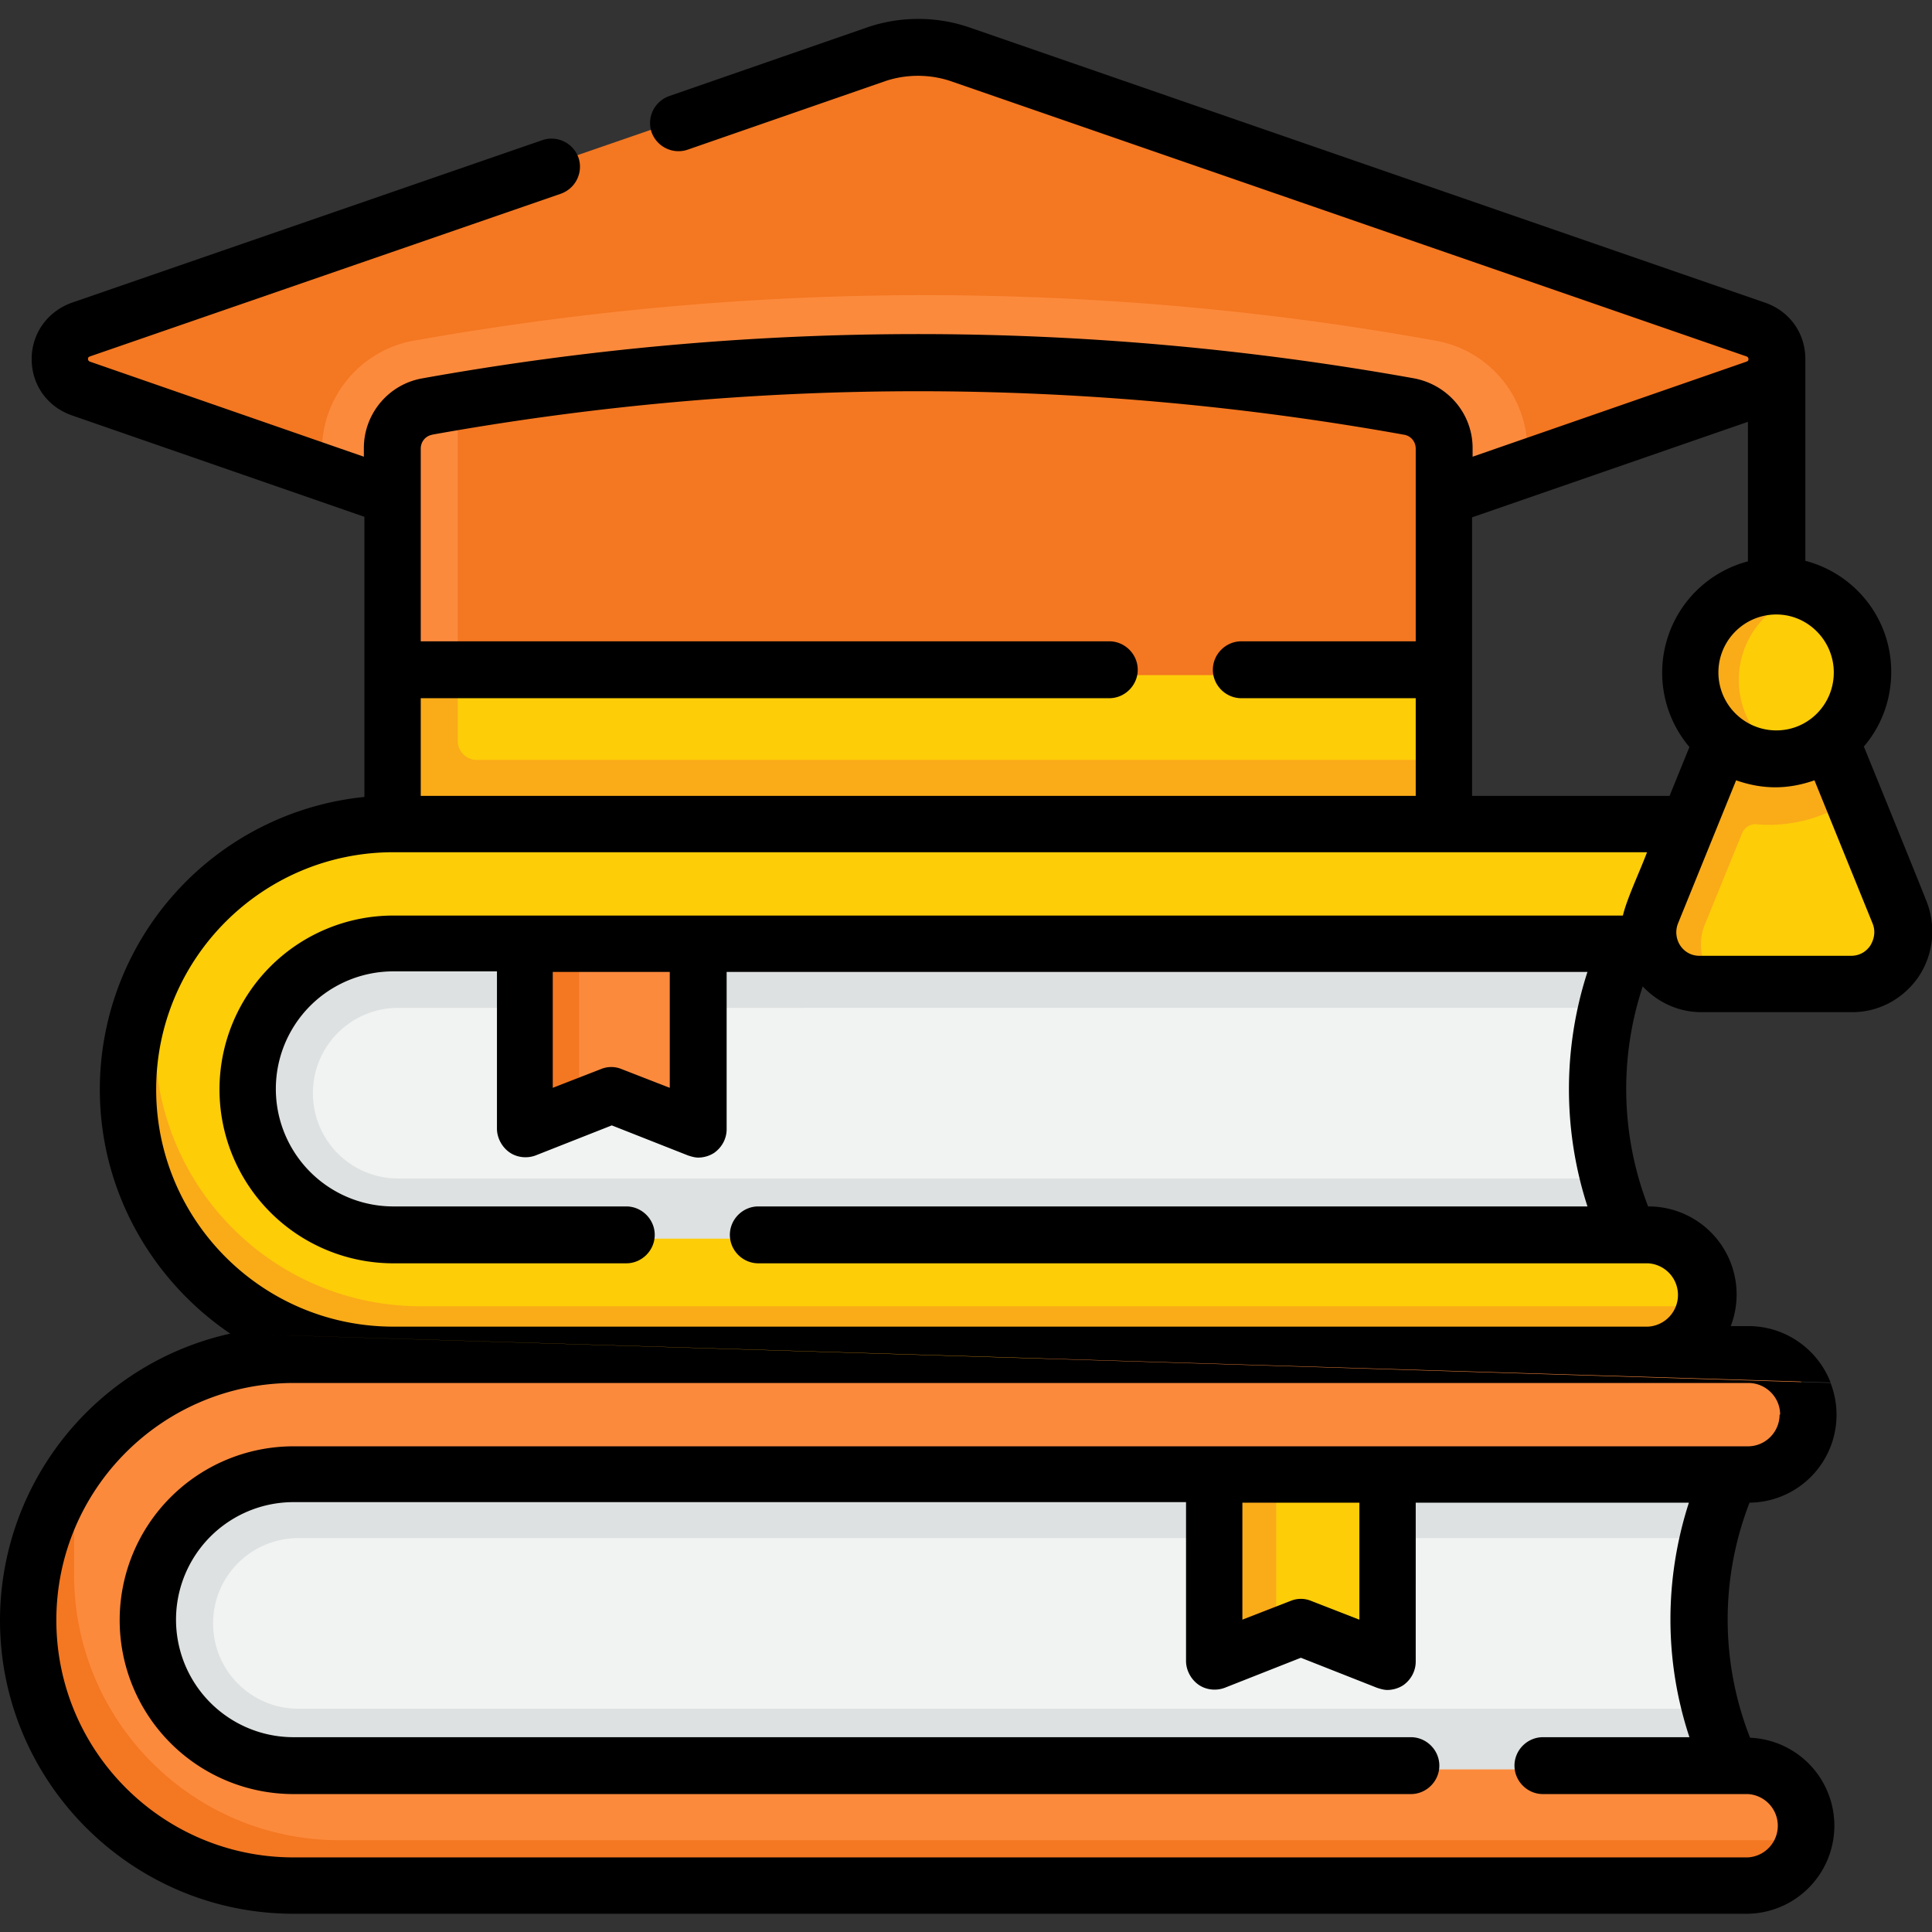
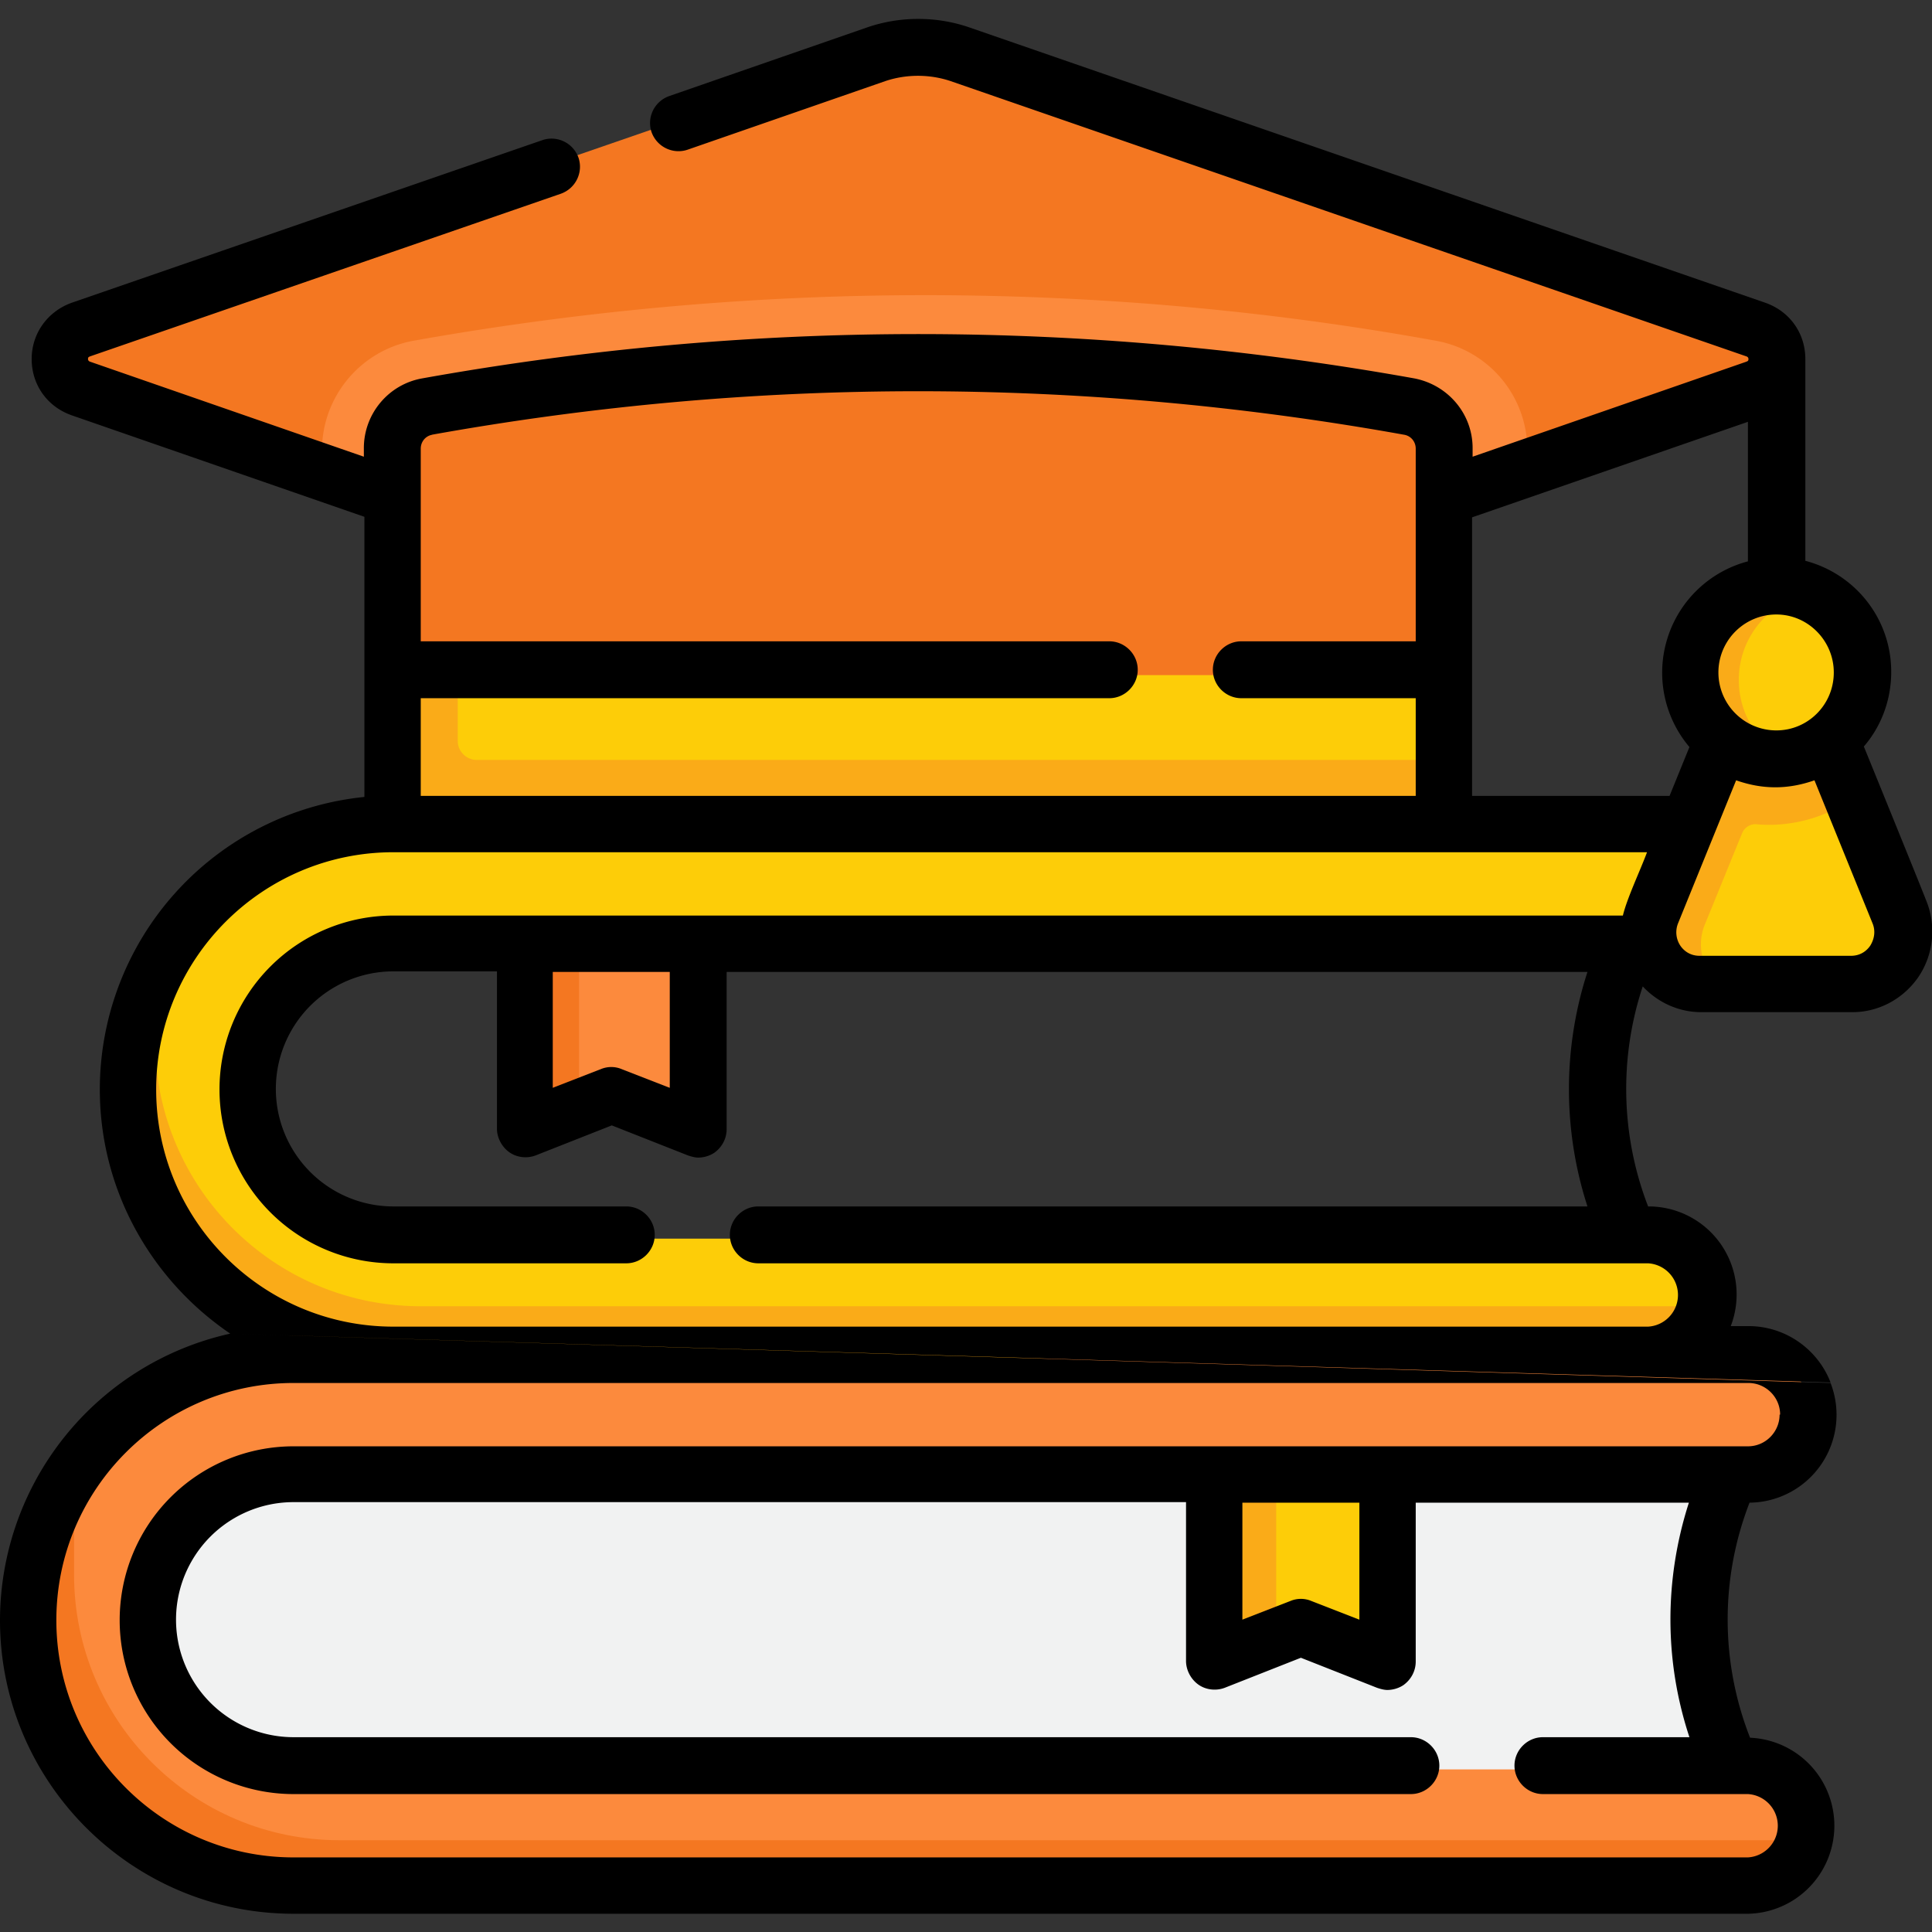
<svg xmlns="http://www.w3.org/2000/svg" id="Education" viewBox="0 0 36 36">
  <rect x="0" y="0" width="36" height="36" fill="#333333" stroke="none" />
  <defs>
    <style>.cls-1{fill:#dee1e1}.cls-1,.cls-2,.cls-3,.cls-5,.cls-6,.cls-7{stroke-width:0}.cls-2{fill:#fc8a3d}.cls-3{fill:#f47721}.cls-5{fill:#fdcd08}.cls-6{fill:#faab18}.cls-7{fill:#f1f2f2}</style>
  </defs>
-   <path d="M30.41 17.66c-.67 1.62-.71 3.63-.04 5.25l.58 1.13H6s-4.64-2.61 0-7.25l24.73-.51-.32 1.38Z" class="cls-7" />
-   <path d="M30.94 24.03H6s-4.64-2.61 0-7.25l24.73-.51-.32 1.38c-.15.36-.27.74-.35 1.13H7.42c-.88 0-1.59.71-1.59 1.59s.71 1.59 1.59 1.59h22.64c.08.32.18.64.3.94l.58 1.13Z" class="cls-1" />
  <path d="m30.56 25.09-22.8-.04c-2.73 0-5.08-1.74-5.08-4.47 0-.6-.11-1.39.09-1.93.7-1.89 2.51-3.23 4.64-3.23H30.8c.62 0 1.12.5 1.12 1.12s-.5 1.12-1.12 1.12H13.11l-1.73.41-1.5-.41H7.42c-1.5 0-2.71 1.22-2.71 2.71s1.22 2.71 2.71 2.71h23.39c.62 0 1.12.5 1.12 1.12v.13c-.06.55-.78.76-1.35.76Z" class="cls-5" />
  <path d="M31.92 24.33a1.119 1.119 0 0 1-1.11.99l-11.56.69-11.83-.69c-2.73 0-4.95-2.21-4.95-4.95 0-.71.15-1.39.42-2v1.02c0 2.73 2.21 4.95 4.95 4.95h24.07Z" class="cls-6" />
  <path d="M13.11 20.91v-3.25h-2.32l-.82.08.05 3.03c0 .1.1.17.19.13l.58-.14.65-.25s.07-.01.1 0l1.37.54c.09.04.19-.03.19-.13Z" class="cls-2" />
  <path d="M10.79 17.66v3.1l-.72.28c-.09.04-.19-.03-.19-.13v-3.25h.91Z" class="cls-3" />
  <path d="M27.2 12.58v1.59l-.07.7c0 .27-.22.49-.49.49L7.9 15.29a.49.49 0 0 1-.49-.49l-.14-2.22 9.62-.46 10.31.46ZM32.03 13.91c-.44 1.09-.88 2.16-1.32 3.24-.26.65.21 1.36.9 1.36l.81.07h1.98c.69 0 1.17-.71.9-1.36l-.92-2.26-.58-1.05h-1.78Z" class="cls-5" />
  <path d="M32.74 15.36c.58.05 1.19-.1 1.65-.4l-.49-1.23-.82.24-1.06-.14c-.13.33-.33.8-.46 1.13-.31.75-.61 1.51-.92 2.26-.26.65.21 1.36.9 1.36h1.13a.982.982 0 0 1-.9-1.36c.23-.56.46-1.13.69-1.69a.27.27 0 0 1 .29-.17Z" class="cls-6" />
  <path d="M34.6 12.67c0-.72-.46-1.33-1.1-1.55-.17-.06-.41.04-.59.04-.9 0-1.45.6-1.45 1.51s.67 1.45 1.57 1.45c.18 0 .31.16.47.1.64-.22 1.1-.83 1.1-1.55Z" class="cls-5" />
  <path d="M33.5 14.22a1.624 1.624 0 0 1-2.15-1.55c0-.91.73-1.64 1.62-1.64.18 0 .36.03.53.09-.64.22-1.1.83-1.1 1.55s.46 1.33 1.1 1.55Z" class="cls-6" />
  <path d="m33.1 7.26-4.64 1.61-1.27-.13-9 3.68c-.63.22-1.31.22-1.93 0l-9-3.54H5.99L1.35 7.26c-.53-.18-.53-.93 0-1.12L16.44.93c.51-.18 1.07-.18 1.58 0L33.1 6.15c.53.18.53.93 0 1.12Z" class="cls-3" />
  <path d="M28.47 8.39v.48L18.2 12.42c-.63.22-1.31.22-1.93 0L6 8.87v-.48c0-1 .72-1.86 1.7-2.04 3.14-.56 6.34-.85 9.53-.85s6.39.28 9.53.85a2.068 2.068 0 0 1 1.7 2.04Z" class="cls-2" />
  <path d="M27.2 8.39v4.19H7.48l-.07-4.05c0-.39.28-.72.66-.79.2-.04.26-.21.46-.25 2.88-.48 5.79-.72 8.7-.72 3.11 0 6.23.28 9.31.83.19.03.36.14.47.28.12.14.19.32.19.52Z" class="cls-3" />
  <path d="M27.2 14.17v.77c0 .27-.22.49-.49.49H7.76a.49.49 0 0 1-.49-.49v-2.36l.63-.46.63.46v1.23c0 .19.16.35.35.35H27.2Z" class="cls-6" />
-   <path d="M8.53 7.5v5.09H7.26V8.4c0-.39.28-.72.66-.79.2-.04.4-.07.6-.1Z" class="cls-2" />
  <path d="M32.26 32.78a6.62 6.62 0 0 1 0-5.06l.21-.95H3.73s-3.24 3.52.21 6.97l28.73.22-.4-1.17Z" class="cls-7" />
-   <path d="m32.67 33.94-28.73-.22c-3.45-3.45-.21-6.97-.21-6.97l28.89.05-.35.9c-.13.31-.23.63-.31.96H5.56c-.88 0-1.59.71-1.59 1.59s.71 1.59 1.59 1.59h26.4c.08.31.18.62.31.93l.4 1.17Z" class="cls-1" />
  <path d="m32.18 34.96-26-.05c-2.73 0-5.13-1.54-5.13-4.27 0-.87-.21-2.06.18-2.77a4.957 4.957 0 0 1 4.33-2.56h27.11c.62 0 1.12.5 1.12 1.12s-.5 1.12-1.12 1.12h-6.72l-1.75.39-1.48-.39H5.56c-1.5 0-2.71 1.22-2.71 2.71s1.22 2.71 2.71 2.71h27.11c.62 0 1.12.5 1.12 1.12 0 .07 0 .14-.02.2-.09.52-1.04.67-1.59.67Z" class="cls-2" />
  <path d="M33.77 34.29c-.04.23-.15.43-.31.59-.2.2-.48.33-.79.33H5.56C2.83 35.21.61 33 .61 30.26c0-.98.28-1.89.77-2.66v1.74c0 2.73 2.21 4.95 4.95 4.95h27.43Z" class="cls-3" />
  <path d="M25.95 30.82v-3.28h-2.18l-.97.06.05 3.08c0 .1.1.17.19.13l.72-.2.51-.2s.07-.01.1 0l1.37.54c.09.04.19-.03.19-.13Z" class="cls-5" />
  <path d="M23.78 27.55v3.07l-.86.34c-.09.04-.19-.03-.19-.13v-3.28h1.05Z" class="cls-6" />
  <path d="M34.11 25.76c-.24-.62-.84-1.05-1.53-1.05h-.33a1.641 1.641 0 0 0-1.53-2.23h-.01a6.079 6.079 0 0 1-.1-4.1c.28.3.67.48 1.09.48h2.82c.49 0 .95-.25 1.23-.66.28-.42.33-.94.15-1.4s-1.17-2.89-1.17-2.89c.32-.37.51-.86.51-1.39 0-1-.68-1.83-1.6-2.07V6.69c0-.48-.29-.89-.75-1.05L18.06.51c-.61-.21-1.29-.21-1.9 0l-3.69 1.28c-.28.1-.42.4-.33.67.1.28.4.42.67.33l3.69-1.28c.39-.13.82-.13 1.21 0l14.83 5.13s.04.01.04.05-.02.04-.04.05l-5.1 1.77v-.16c0-.64-.46-1.18-1.09-1.3-6.13-1.1-12.35-1.1-18.48 0-.63.11-1.09.66-1.09 1.3v.16l-5.1-1.77s-.04-.01-.04-.05.02-.04.04-.05l8.77-3.03c.28-.1.42-.4.33-.67-.1-.28-.4-.42-.67-.33L1.34 5.64c-.45.16-.75.57-.75 1.05s.29.89.75 1.05l5.45 1.89v5.22a5.481 5.481 0 0 0-4.93 5.45c0 1.89.97 3.56 2.43 4.55m0 0A5.479 5.479 0 0 0 0 30.19c0 3.02 2.46 5.47 5.47 5.47h27.11a1.641 1.641 0 0 0 .03-3.28A6.02 6.02 0 0 1 32.6 28a1.637 1.637 0 0 0 1.51-2.23m.06-13.24c0 .6-.48 1.08-1.07 1.08a1.08 1.08 0 0 1 0-2.16c.59 0 1.07.49 1.07 1.08Zm-1.6-4.68v2.61a2.145 2.145 0 0 0-1.09 3.46l-.37.91h-3.68V9.64l5.14-1.78ZM8.05 8.1c6.01-1.08 12.1-1.08 18.11 0 .13.02.22.13.22.26v3.59h-3.25c-.29 0-.53.24-.53.53s.24.53.53.53h3.25v1.82H7.84v-1.82h12.83c.29 0 .53-.24.53-.53s-.24-.53-.53-.53H7.84V8.36c0-.13.09-.24.22-.26Zm25.11 18.26c0 .32-.26.59-.59.59H5.47a3.24 3.24 0 1 0 0 6.48h20.82c.29 0 .53-.24.53-.53s-.24-.53-.53-.53H5.47a2.19 2.19 0 1 1 0-4.38H22.1v2.96c0 .17.09.34.23.44.14.1.33.12.49.06l1.42-.56 1.42.56c.06.02.13.04.19.04.1 0 .21-.03.3-.09.14-.1.23-.26.23-.44V28h5.09c-.46 1.43-.46 2.95.01 4.37h-2.73c-.29 0-.53.24-.53.53s.24.53.53.53h3.82a.591.591 0 0 1 0 1.18H5.47c-2.44 0-4.42-1.98-4.42-4.42s1.98-4.42 4.42-4.42h27.11c.32 0 .59.26.59.59ZM23.15 28h2.18v2.18l-.9-.35a.5.5 0 0 0-.38 0l-.9.35V28Zm-9.03-4.46h16.59a.591.591 0 0 1 0 1.18H7.33c-2.44 0-4.42-1.98-4.42-4.42s1.98-4.42 4.42-4.42h23.36c-.13.35-.37.85-.45 1.18H7.33a3.24 3.24 0 1 0 0 6.48h4.34c.29 0 .53-.24.53-.53s-.24-.53-.53-.53H7.33a2.19 2.19 0 1 1 0-4.38h1.93v2.93c0 .17.09.34.23.44.14.1.33.12.49.06l1.42-.56 1.42.56c.06.02.13.04.19.04.1 0 .21-.03.3-.09.14-.1.23-.26.23-.44v-2.93h16.04a7.092 7.092 0 0 0 0 4.37H14.13c-.29 0-.53.24-.53.53s.24.53.53.53Zm-3.82-5.43h2.18v2.16l-.9-.35a.5.5 0 0 0-.38 0l-.9.35v-2.16Zm24.55-.49c-.04.06-.15.19-.36.19h-2.82c-.21 0-.32-.13-.36-.19a.45.45 0 0 1-.04-.42l1.08-2.66c.23.08.47.13.73.13s.5-.05.73-.13l1.08 2.66c.06.14.04.29-.04.42Z" style="stroke-width:0" />
</svg>